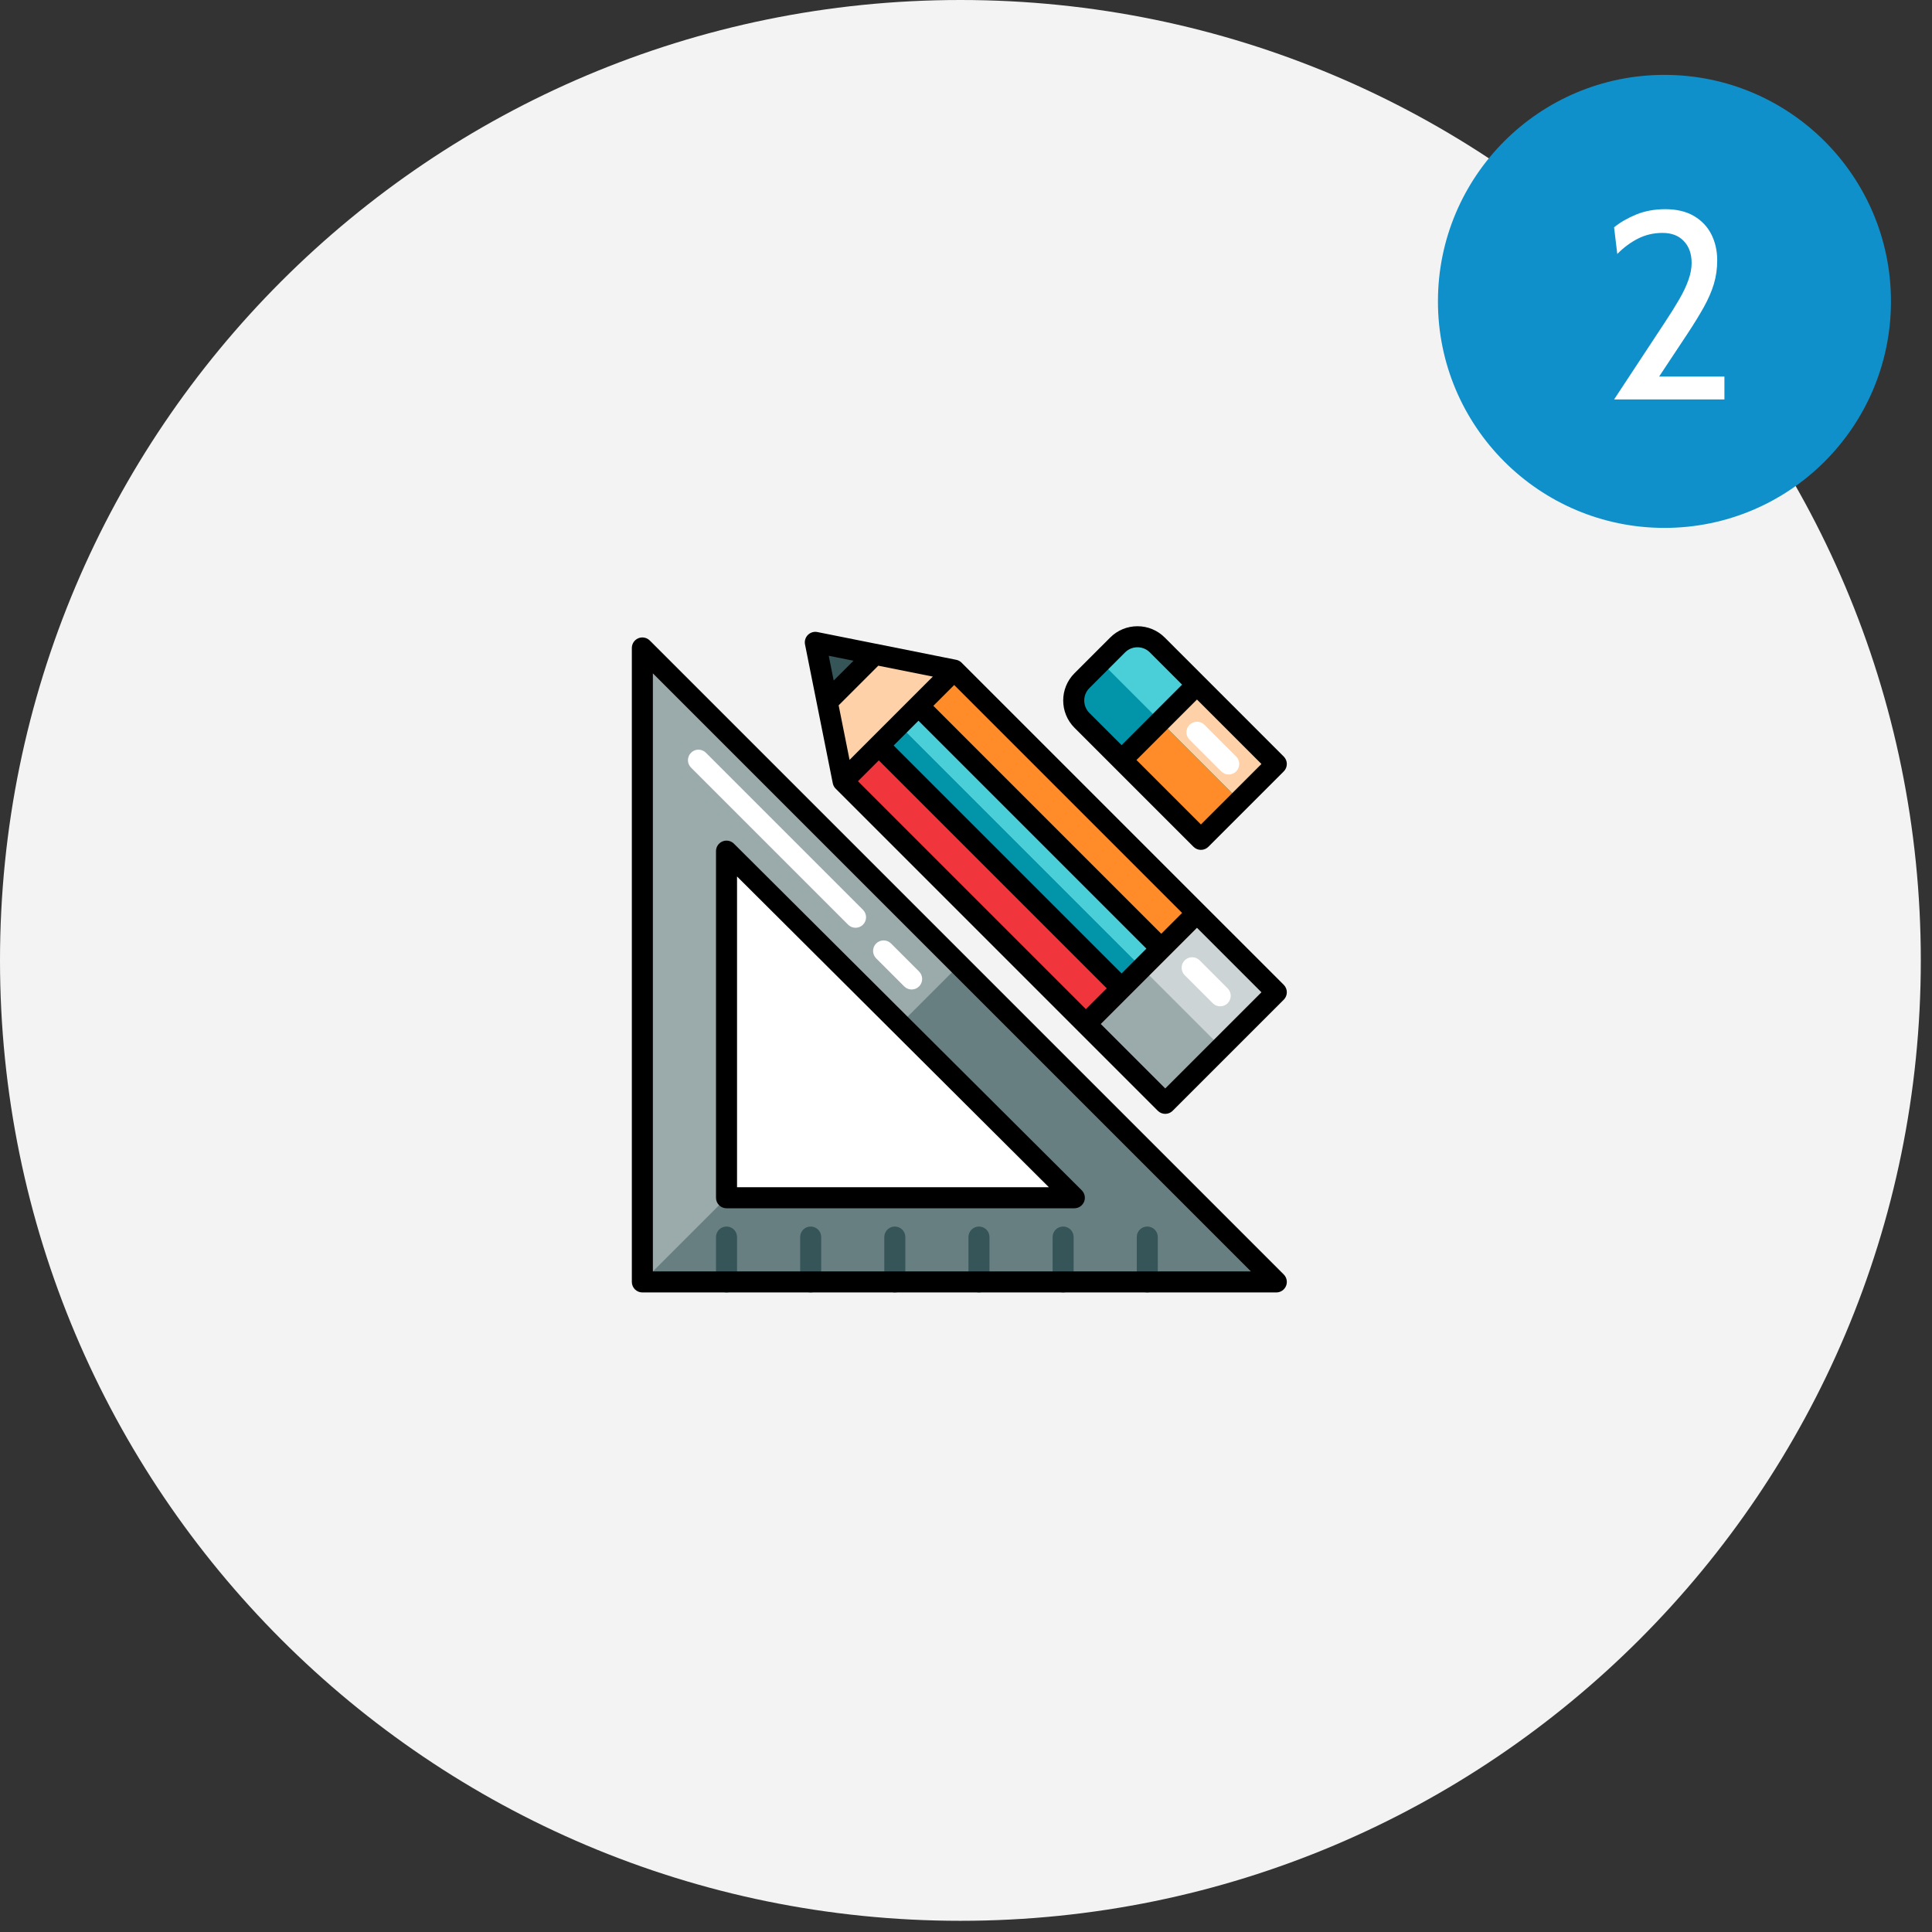
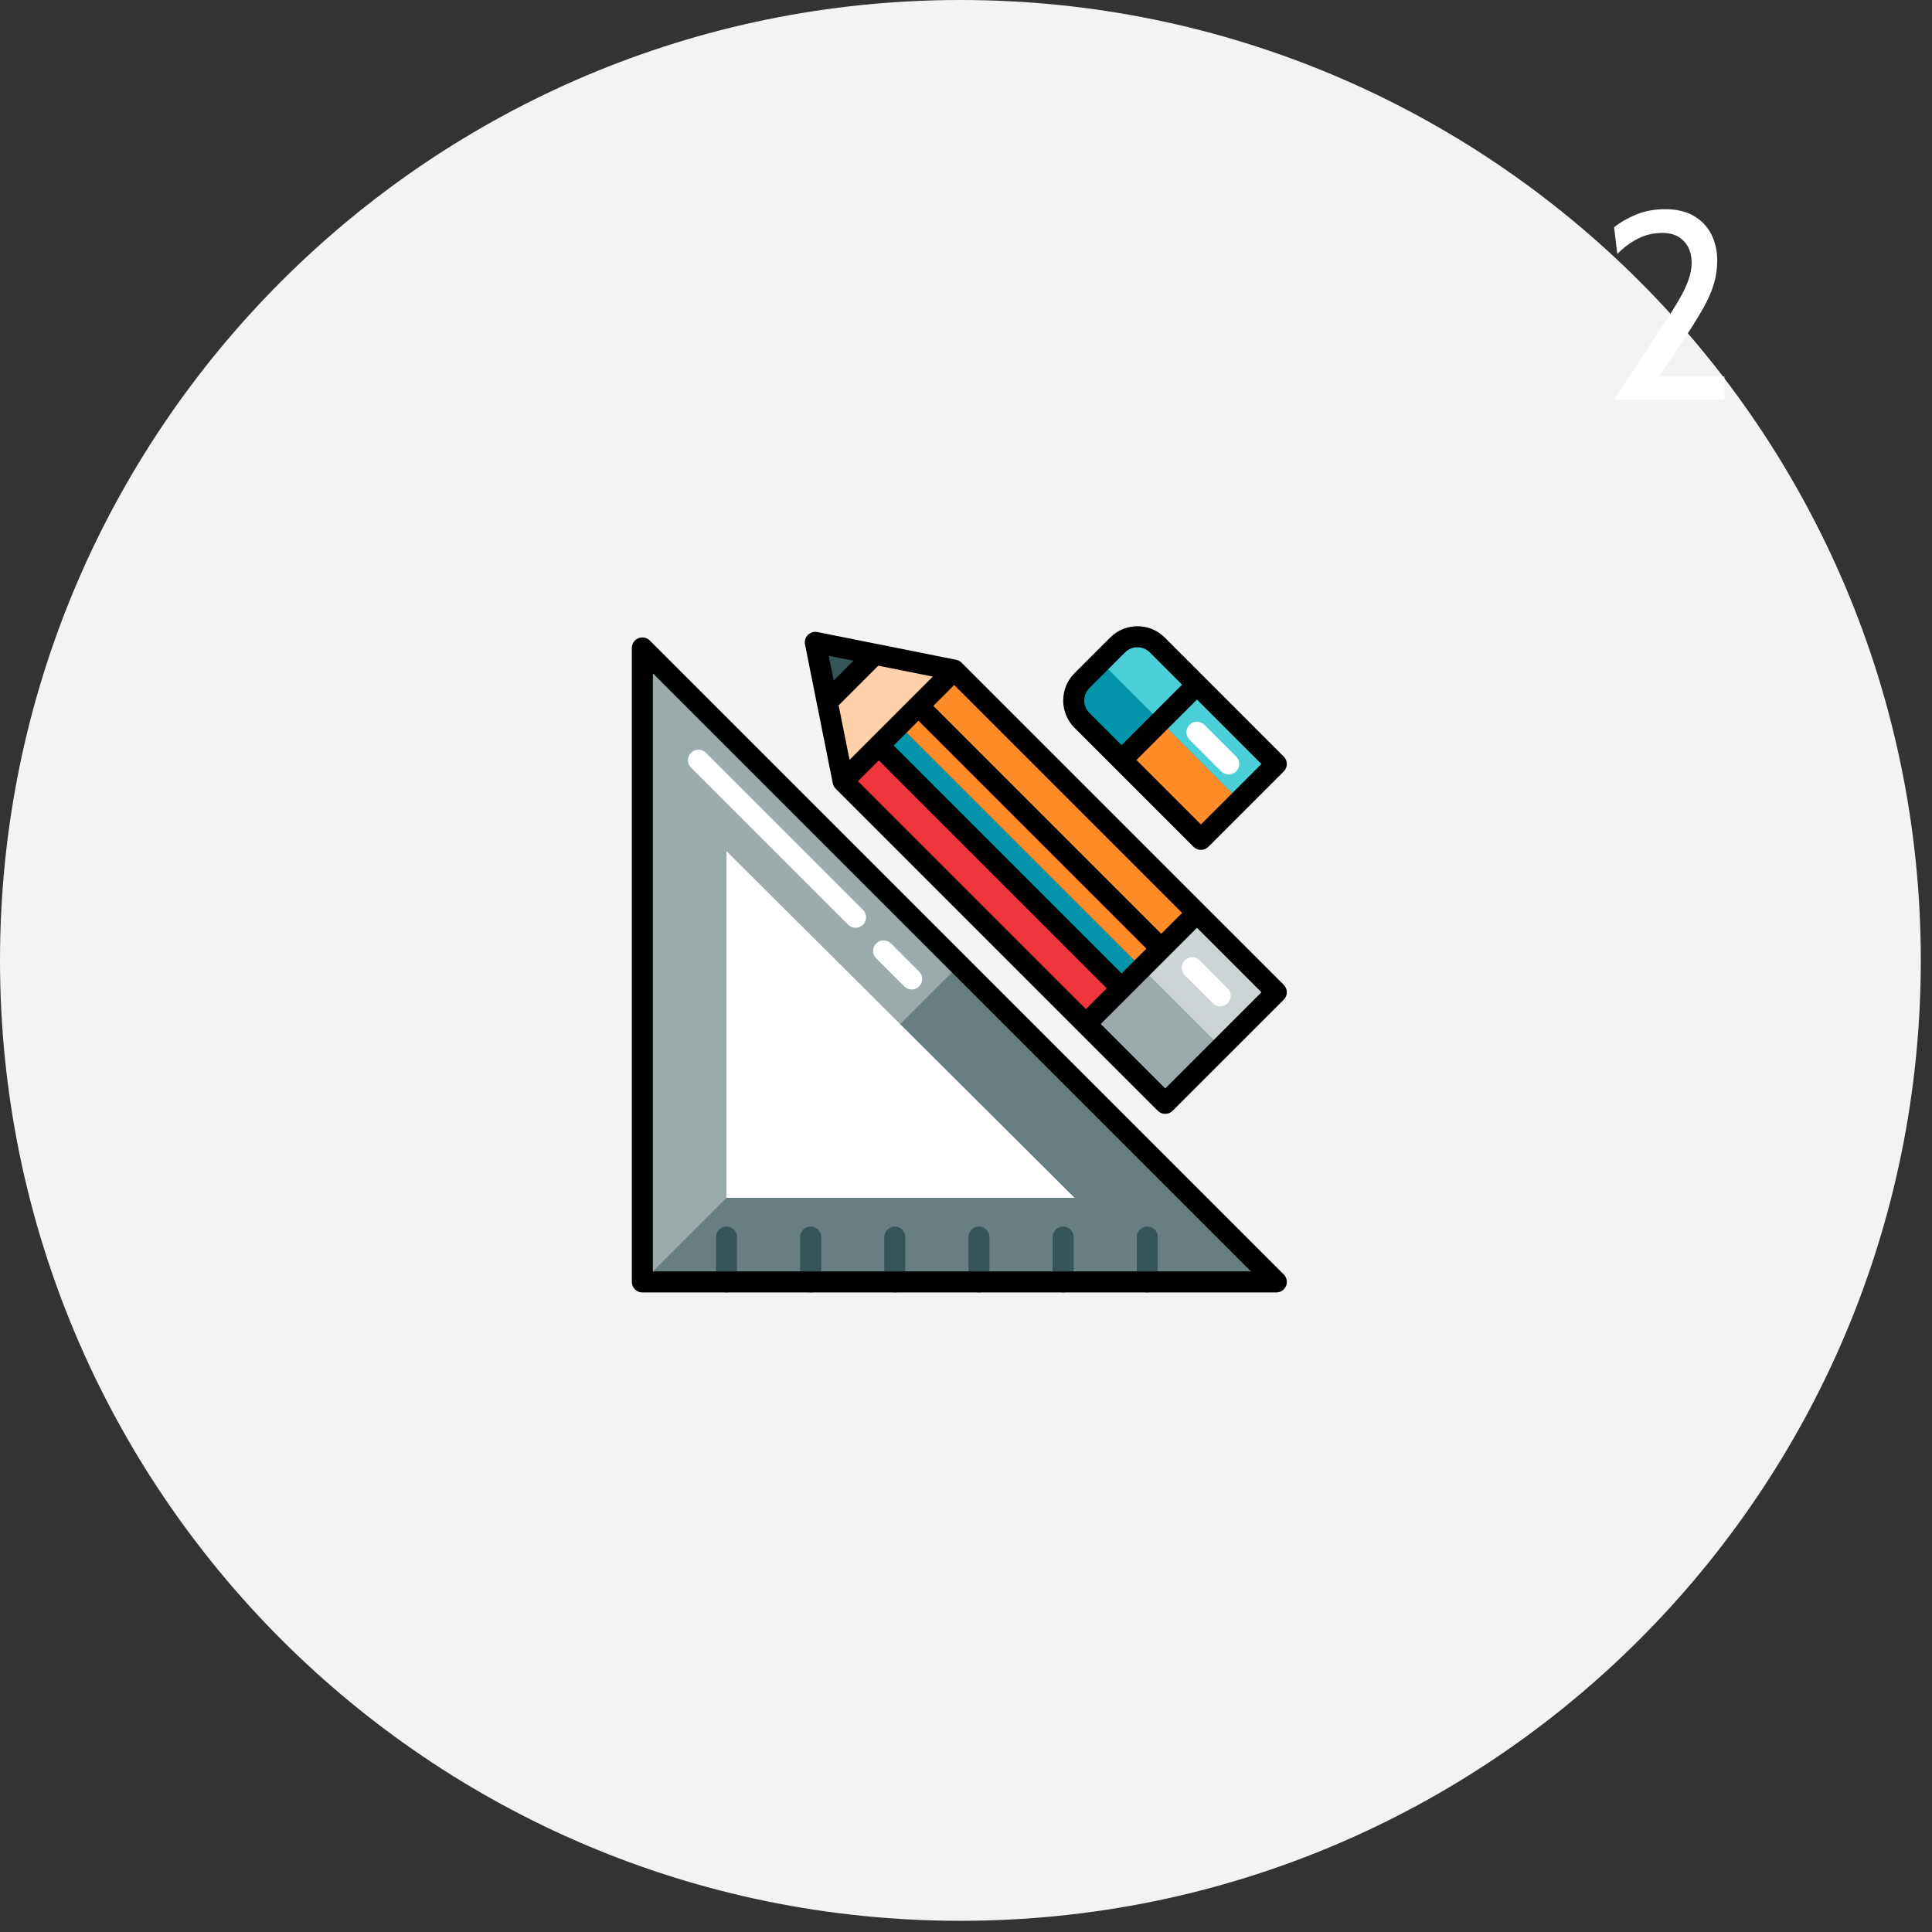
<svg xmlns="http://www.w3.org/2000/svg" width="145" height="145" viewBox="0 0 145 145" fill="none">
  <rect x="0" y="0" width="145" height="145" fill="#333333" stroke="none" />
  <g clip-path="url(#clip0_609_18)">
    <path d="M72.08 144.16C111.889 144.16 144.16 111.889 144.16 72.08C144.16 32.271 111.889 0 72.08 0C32.271 0 0 32.271 0 72.08C0 111.889 32.271 144.16 72.08 144.16Z" fill="#F3F3F3" />
-     <path d="M124.92 39.62C134.309 39.62 141.92 32.009 141.92 22.62C141.92 13.231 134.309 5.62 124.92 5.62C115.531 5.62 107.92 13.231 107.92 22.62C107.92 32.009 115.531 39.62 124.92 39.62Z" fill="#1090CB" />
    <path d="M121.14 29.98L124.96 24.18C125.38 23.547 125.74 22.97 126.04 22.45C126.34 21.93 126.567 21.45 126.72 21.01C126.88 20.563 126.96 20.14 126.96 19.74C126.96 19.047 126.763 18.497 126.37 18.09C125.983 17.683 125.453 17.48 124.78 17.48C124.113 17.48 123.497 17.623 122.93 17.91C122.37 18.197 121.853 18.58 121.38 19.06L121.14 17.06C121.6 16.687 122.153 16.367 122.8 16.1C123.453 15.833 124.18 15.7 124.98 15.7C125.833 15.7 126.55 15.87 127.13 16.21C127.71 16.55 128.147 17.01 128.44 17.59C128.733 18.17 128.88 18.82 128.88 19.54C128.88 20.16 128.797 20.75 128.63 21.31C128.463 21.863 128.213 22.44 127.88 23.04C127.547 23.64 127.133 24.313 126.64 25.06L124.52 28.26H129.42V29.98H121.14Z" fill="white" />
    <g clip-path="url(#clip1_609_18)">
      <path d="M48.21 96.211H95.789L48.21 48.632V96.211Z" fill="#9BAAAB" />
      <path d="M54.526 89.895V63.879L80.631 89.895H54.526Z" fill="white" />
      <path d="M67.556 76.865L80.631 89.895H54.526L48.21 96.211H95.789L72 72.421L67.556 76.865Z" fill="#687F82" />
      <path d="M80.631 89.895L67.556 76.865L54.526 89.895H80.631Z" fill="white" />
-       <path d="M54.526 89.895L67.556 76.865L54.526 63.879V89.895Z" fill="white" />
      <path d="M54.526 97C54.09 97 53.737 96.647 53.737 96.211V92.842C53.737 92.406 54.09 92.053 54.526 92.053C54.962 92.053 55.316 92.406 55.316 92.842V96.211C55.316 96.647 54.962 97 54.526 97Z" fill="#365558" />
      <path d="M60.842 97C60.406 97 60.053 96.647 60.053 96.211V92.842C60.053 92.406 60.406 92.053 60.842 92.053C61.278 92.053 61.632 92.406 61.632 92.842V96.211C61.632 96.647 61.278 97 60.842 97Z" fill="#365558" />
      <path d="M67.158 97C66.722 97 66.368 96.647 66.368 96.211V92.842C66.368 92.406 66.722 92.053 67.158 92.053C67.594 92.053 67.947 92.406 67.947 92.842V96.211C67.947 96.647 67.594 97 67.158 97Z" fill="#365558" />
      <path d="M73.474 97C73.037 97 72.684 96.647 72.684 96.211V92.842C72.684 92.406 73.038 92.053 73.474 92.053C73.909 92.053 74.263 92.406 74.263 92.842V96.211C74.263 96.647 73.91 97 73.474 97Z" fill="#365558" />
      <path d="M79.79 97C79.353 97 79 96.647 79 96.211V92.842C79 92.406 79.353 92.053 79.79 92.053C80.225 92.053 80.579 92.406 80.579 92.842V96.211C80.579 96.647 80.225 97 79.79 97Z" fill="#365558" />
      <path d="M86.105 97C85.669 97 85.316 96.647 85.316 96.211V92.842C85.316 92.406 85.669 92.053 86.105 92.053C86.541 92.053 86.895 92.406 86.895 92.842V96.211C86.895 96.647 86.541 97 86.105 97Z" fill="#365558" />
      <path d="M64.21 69.631C64.008 69.631 63.806 69.554 63.652 69.4L51.863 57.611C51.554 57.302 51.554 56.803 51.863 56.494C52.171 56.186 52.671 56.186 52.979 56.494L64.768 68.284C65.077 68.592 65.077 69.092 64.768 69.4C64.614 69.554 64.412 69.631 64.21 69.631Z" fill="white" />
      <path d="M68.421 74.263C68.219 74.263 68.017 74.186 67.863 74.032L65.757 71.927C65.449 71.618 65.449 71.119 65.757 70.81C66.066 70.502 66.566 70.502 66.874 70.81L68.979 72.915C69.287 73.224 69.287 73.724 68.979 74.032C68.825 74.186 68.623 74.263 68.421 74.263Z" fill="white" />
-       <path d="M89.835 68.517L71.612 50.294L61.192 48.21L63.276 58.631L81.498 76.853L87.453 82.808L95.789 74.472L89.835 68.517Z" fill="#FF8C29" />
+       <path d="M89.835 68.517L71.612 50.294L61.192 48.21L63.276 58.631L81.498 76.853L87.453 82.808L89.835 68.517Z" fill="#FF8C29" />
      <path d="M89.835 68.517L81.498 76.854L87.453 82.808L95.789 74.472L89.835 68.517Z" fill="#CDD4D5" />
      <path d="M61.192 48.21L71.612 50.294L63.276 58.631L61.192 48.21Z" fill="#FFD1A9" />
      <path d="M61.192 48.21L65.658 49.104L62.085 52.676L61.192 48.21Z" fill="#365558" />
-       <path d="M68.933 52.975L65.955 55.952L84.177 74.174L87.155 71.197L68.933 52.975Z" fill="#4ACFD9" />
      <path d="M81.499 76.854L85.702 72.65L67.48 54.428L63.276 58.632L81.499 76.854Z" fill="#F0353D" />
      <path d="M87.452 82.808L91.656 78.604L85.702 72.65L81.498 76.853L87.452 82.808Z" fill="#9BAAAB" />
      <path d="M84.178 74.174L85.702 72.65L67.48 54.428L65.956 55.952L84.178 74.174Z" fill="#0295AA" />
      <path d="M91.579 75.526C91.377 75.526 91.175 75.449 91.021 75.295L88.915 73.19C88.607 72.882 88.607 72.382 88.915 72.073C89.224 71.765 89.724 71.765 90.032 72.073L92.137 74.179C92.445 74.487 92.445 74.987 92.137 75.295C91.983 75.449 91.781 75.526 91.579 75.526Z" fill="white" />
      <path d="M95.789 57.338L90.132 62.995L81.201 54.063C80.379 53.241 80.379 51.908 81.201 51.086L83.88 48.406C84.702 47.584 86.035 47.584 86.857 48.406L95.789 57.338Z" fill="#4ACFD9" />
-       <path d="M90.133 62.994L95.79 57.337L89.836 51.383L84.179 57.039L90.133 62.994Z" fill="#FFD1A9" />
      <path d="M92.217 58.127C92.015 58.127 91.813 58.05 91.659 57.896L89.277 55.514C88.968 55.206 88.968 54.706 89.277 54.398C89.585 54.09 90.085 54.09 90.393 54.398L92.775 56.78C93.083 57.088 93.083 57.588 92.775 57.896C92.621 58.05 92.419 58.127 92.217 58.127Z" fill="white" />
      <path d="M82.617 49.669L81.201 51.086C80.379 51.908 80.379 53.241 81.201 54.063L90.132 62.995L93.037 60.09L82.617 49.669Z" fill="#0295AA" />
      <path d="M90.132 62.995L93.037 60.09L87.083 54.135L84.178 57.04L90.132 62.995Z" fill="#FF8C29" />
      <path d="M48.769 48.073C48.543 47.847 48.203 47.78 47.908 47.902C47.613 48.024 47.421 48.312 47.421 48.632V96.21C47.421 96.647 47.774 97 48.21 97H54.526H60.842H67.158H73.474H79.79H86.105H95.79C96.109 97 96.397 96.808 96.519 96.513C96.641 96.218 96.573 95.878 96.348 95.652L48.769 48.073ZM86.105 95.421H79.789H73.474H67.158H60.842H54.526H49V50.538L93.883 95.421H86.105Z" fill="black" />
-       <path d="M54.526 90.684H80.631C80.951 90.684 81.239 90.492 81.361 90.196C81.483 89.901 81.415 89.561 81.189 89.335L55.084 63.32C54.858 63.095 54.518 63.028 54.224 63.15C53.929 63.272 53.737 63.56 53.737 63.879V89.895C53.737 90.331 54.09 90.684 54.526 90.684ZM55.316 65.781L78.721 89.105H55.316V65.781Z" fill="black" />
      <path d="M90.393 67.959L72.174 49.74C72.174 49.739 72.173 49.739 72.173 49.739L72.171 49.736C72.167 49.733 72.163 49.73 72.159 49.726C72.144 49.712 72.129 49.697 72.113 49.684C72.106 49.678 72.099 49.673 72.091 49.668C72.078 49.658 72.065 49.648 72.051 49.638C72.041 49.632 72.031 49.626 72.021 49.62C72.009 49.612 71.997 49.605 71.985 49.598C71.972 49.592 71.96 49.586 71.947 49.58C71.937 49.575 71.926 49.57 71.915 49.565C71.9 49.559 71.884 49.554 71.869 49.549C71.86 49.546 71.851 49.542 71.842 49.539C71.823 49.533 71.803 49.529 71.784 49.525C71.778 49.523 71.773 49.522 71.767 49.52L71.763 49.52C71.763 49.519 71.763 49.519 71.763 49.519L61.357 47.438C61.328 47.432 61.298 47.427 61.268 47.425C61.264 47.424 61.26 47.424 61.256 47.424C61.249 47.423 61.242 47.423 61.236 47.423C61.221 47.422 61.207 47.421 61.192 47.421C61.183 47.421 61.173 47.422 61.163 47.422C61.156 47.422 61.148 47.423 61.14 47.423C61.136 47.423 61.132 47.423 61.128 47.424C61.124 47.424 61.12 47.424 61.116 47.424C61.1 47.426 61.084 47.429 61.068 47.431C61.062 47.432 61.056 47.433 61.051 47.434C60.99 47.445 60.932 47.462 60.877 47.487C60.872 47.489 60.868 47.491 60.863 47.493C60.847 47.5 60.831 47.508 60.816 47.516C60.809 47.52 60.803 47.524 60.797 47.527C60.79 47.531 60.784 47.535 60.777 47.539C60.769 47.545 60.759 47.55 60.751 47.556C60.742 47.562 60.733 47.569 60.724 47.575C60.722 47.577 60.72 47.578 60.719 47.579C60.713 47.583 60.708 47.587 60.703 47.591C60.699 47.594 60.694 47.598 60.69 47.601C60.682 47.607 60.675 47.614 60.668 47.62C60.656 47.631 60.644 47.642 60.632 47.653C60.628 47.658 60.623 47.663 60.619 47.668C60.606 47.682 60.593 47.696 60.581 47.71C60.578 47.713 60.576 47.717 60.574 47.719C60.574 47.72 60.574 47.72 60.574 47.72C60.57 47.725 60.566 47.731 60.562 47.736C60.553 47.748 60.544 47.76 60.535 47.772C60.534 47.773 60.534 47.775 60.533 47.776C60.529 47.782 60.525 47.789 60.521 47.795C60.517 47.802 60.513 47.808 60.51 47.814C60.505 47.822 60.501 47.829 60.496 47.837C60.495 47.839 60.494 47.842 60.493 47.844C60.487 47.856 60.481 47.868 60.475 47.881C60.473 47.885 60.471 47.89 60.469 47.895C60.467 47.898 60.465 47.901 60.464 47.905C60.453 47.93 60.444 47.955 60.437 47.981C60.436 47.982 60.436 47.983 60.436 47.984C60.428 48.011 60.421 48.039 60.416 48.067C60.414 48.075 60.414 48.082 60.413 48.089C60.41 48.104 60.408 48.118 60.406 48.133C60.406 48.141 60.406 48.149 60.405 48.157C60.404 48.166 60.404 48.174 60.404 48.183C60.403 48.192 60.403 48.201 60.403 48.21C60.403 48.224 60.404 48.238 60.404 48.252C60.405 48.26 60.405 48.267 60.406 48.275C60.406 48.279 60.406 48.283 60.406 48.287C60.409 48.316 60.413 48.344 60.419 48.372L61.311 52.831L62.501 58.78C62.501 58.781 62.501 58.782 62.501 58.783L62.502 58.786C62.505 58.801 62.509 58.815 62.513 58.83C62.517 58.846 62.522 58.863 62.527 58.879C62.532 58.894 62.537 58.909 62.543 58.924C62.547 58.932 62.551 58.941 62.554 58.949C62.561 58.963 62.567 58.977 62.574 58.991C62.578 58.999 62.583 59.007 62.587 59.016C62.595 59.029 62.603 59.043 62.611 59.056C62.616 59.063 62.621 59.071 62.626 59.078C62.636 59.092 62.645 59.105 62.655 59.118C62.661 59.124 62.666 59.131 62.671 59.138C62.683 59.151 62.695 59.165 62.707 59.177C62.711 59.181 62.714 59.185 62.718 59.189L80.94 77.412L86.895 83.366C87.049 83.52 87.251 83.597 87.453 83.597C87.655 83.597 87.857 83.52 88.011 83.366L96.348 75.03C96.496 74.882 96.579 74.681 96.579 74.471C96.579 74.262 96.496 74.061 96.348 73.913L90.393 67.959ZM81.498 75.737L64.392 58.631L65.956 57.068L83.061 74.174L81.498 75.737ZM70.011 50.779L66.886 53.904C66.886 53.905 66.885 53.905 66.885 53.906L65.398 55.392C65.398 55.392 65.398 55.393 65.397 55.393L63.761 57.03L62.942 52.936L65.918 49.961L70.011 50.779ZM84.178 73.057L67.072 55.951L68.001 55.022C68.002 55.022 68.002 55.021 68.002 55.021L68.933 54.09L86.039 71.196L84.178 73.057ZM64.057 49.589L62.57 51.075L62.198 49.217L62.718 49.321L64.057 49.589ZM87.155 70.08L70.049 52.974L71.612 51.411L88.718 68.517L87.155 70.08ZM87.453 81.691L82.615 76.853L84.736 74.732L89.835 69.633L94.673 74.472L87.453 81.691Z" fill="black" />
      <path d="M83.62 57.599L89.574 63.553C89.722 63.701 89.923 63.784 90.132 63.784C90.342 63.784 90.543 63.701 90.691 63.553L96.347 57.896C96.656 57.588 96.656 57.088 96.347 56.78L90.393 50.825L87.416 47.848C86.869 47.301 86.142 47 85.369 47C84.596 47 83.869 47.301 83.322 47.848L80.642 50.527C79.514 51.656 79.514 53.492 80.642 54.621L83.62 57.599ZM90.132 61.878L85.294 57.04L89.835 52.5L94.673 57.338L90.132 61.878ZM81.759 51.644L84.438 48.964C84.687 48.716 85.017 48.579 85.369 48.579C85.72 48.579 86.051 48.716 86.299 48.964L88.718 51.383L84.178 55.923L81.759 53.505C81.246 52.992 81.246 52.157 81.759 51.644Z" fill="black" />
    </g>
  </g>
  <defs>
    <clipPath id="clip0_609_18">
      <rect width="144.15" height="144.15" fill="white" />
    </clipPath>
    <clipPath id="clip1_609_18">
      <rect width="50" height="50" fill="white" transform="translate(47 47)" />
    </clipPath>
  </defs>
</svg>